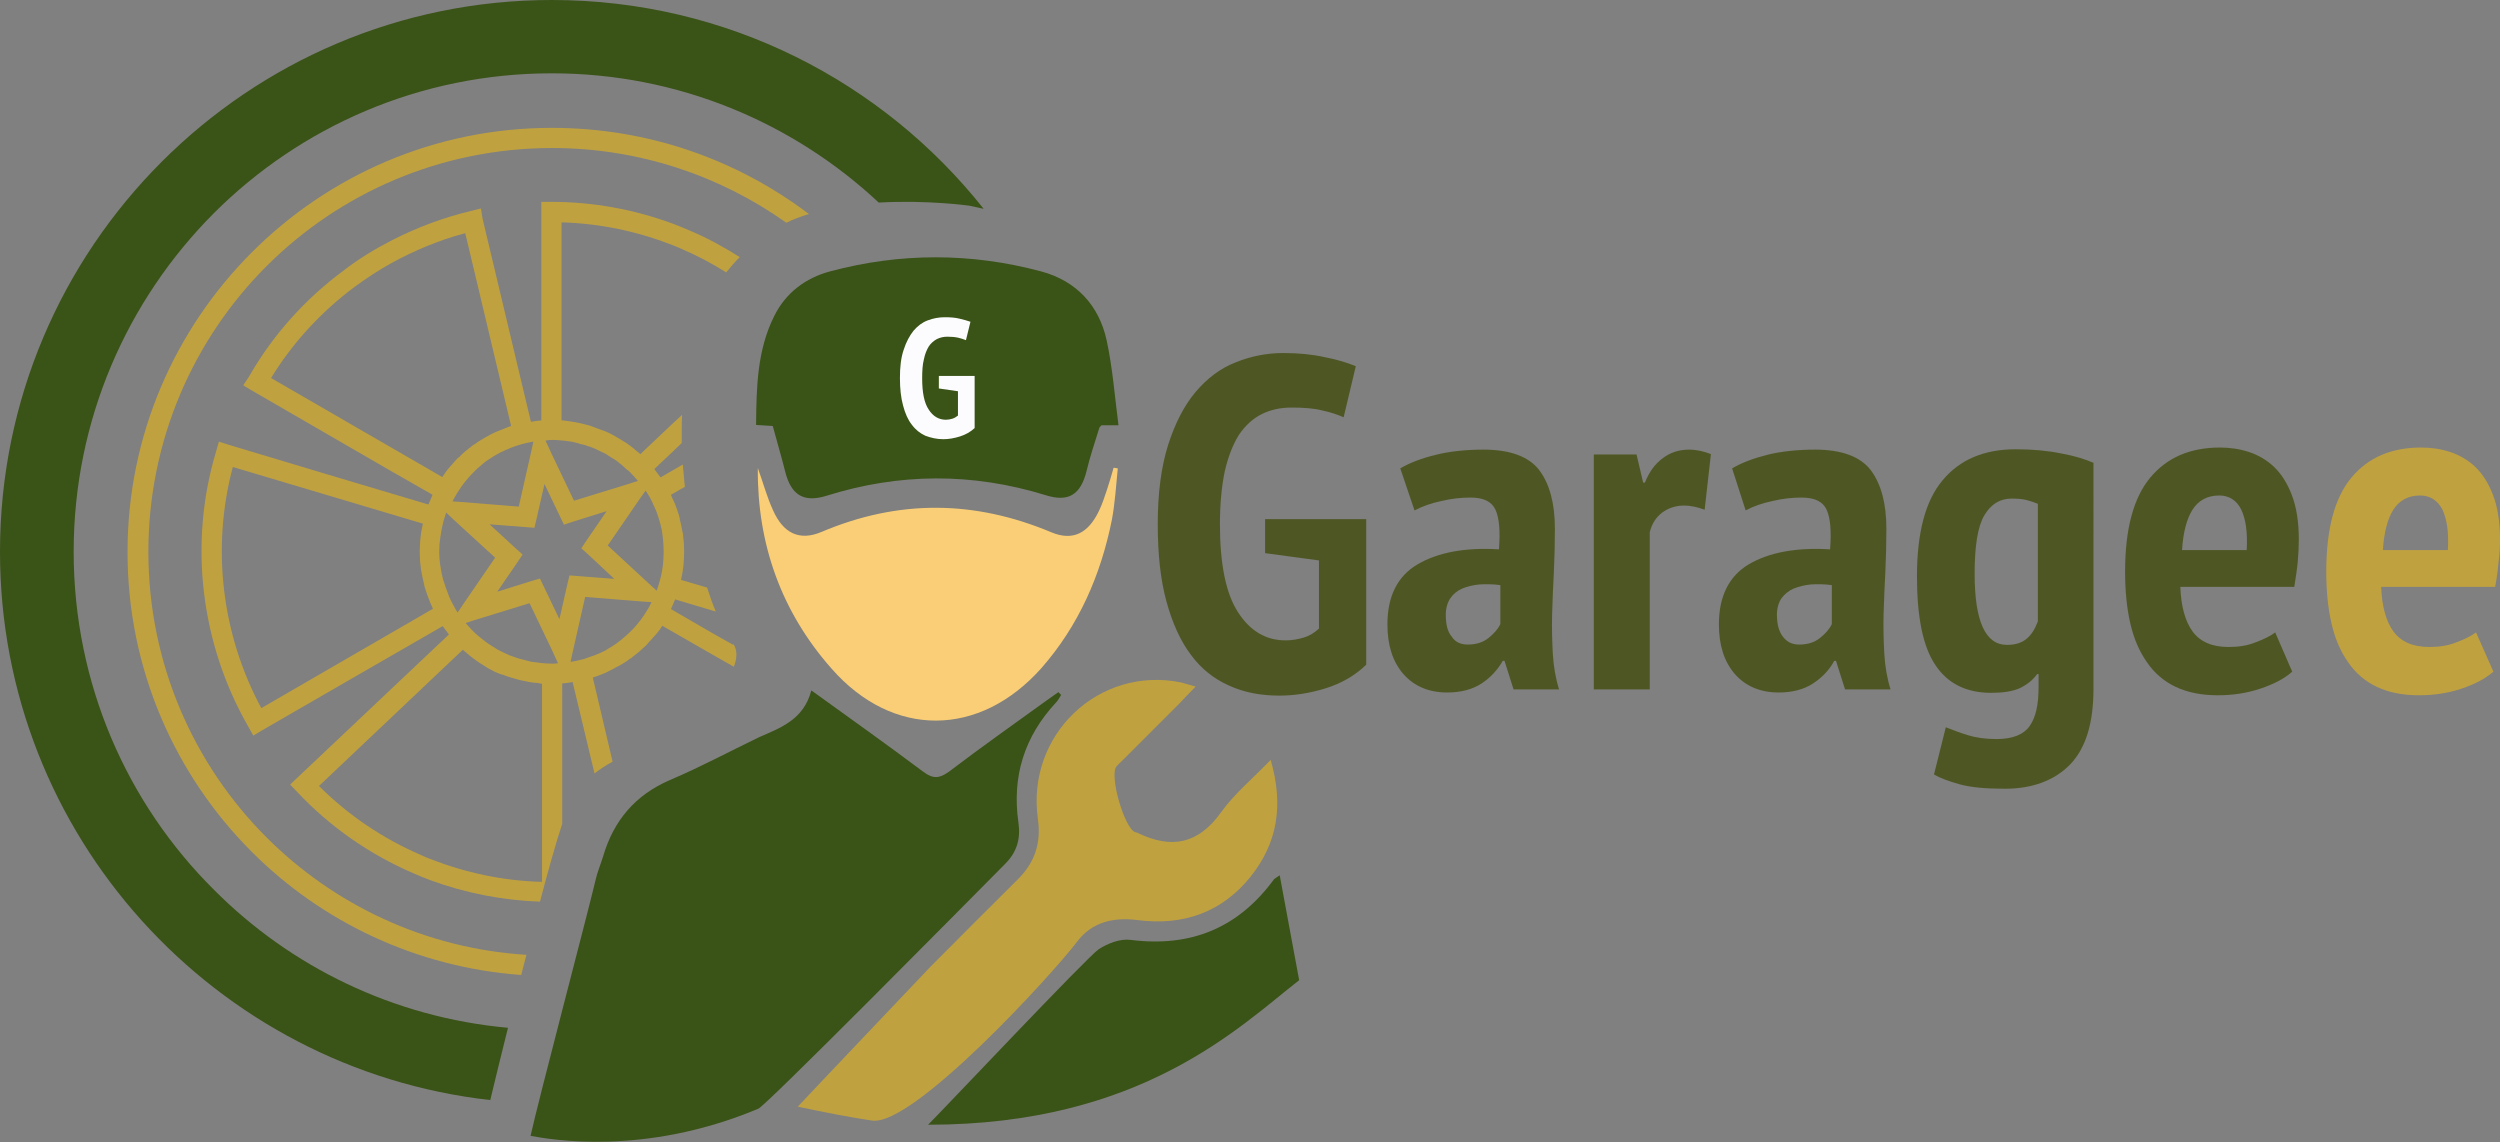
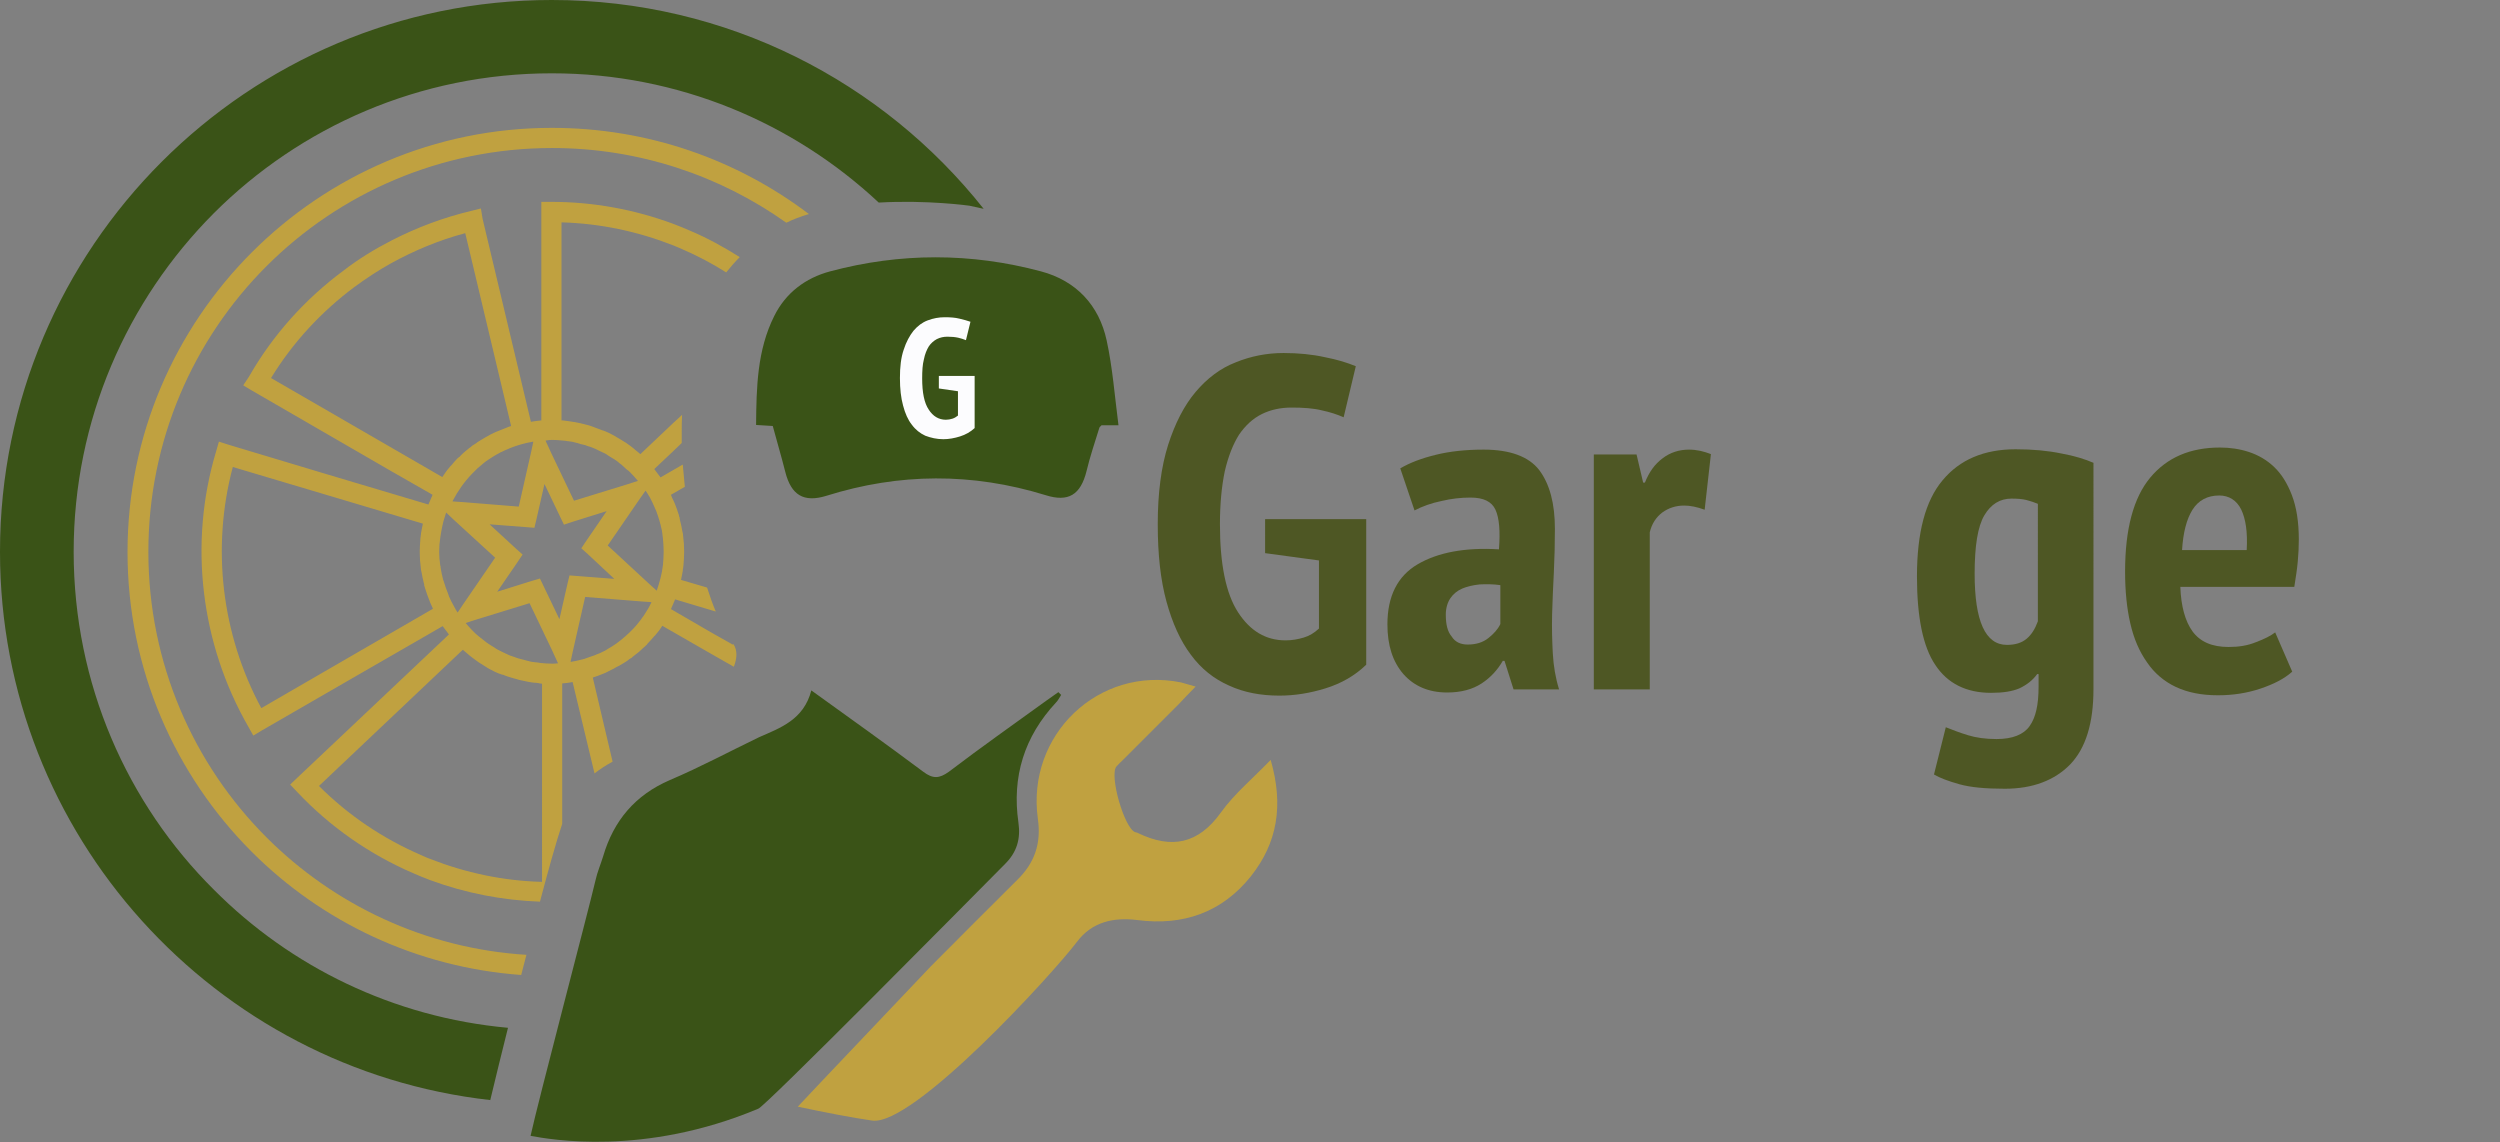
<svg xmlns="http://www.w3.org/2000/svg" version="1.1" id="Layer_1" x="0px" y="0px" viewBox="0 0 71.95 32.88" style="enable-background:new 0 0 71.95 32.88;" xml:space="preserve">
  <rect x="0" y="0" width="71.95" height="32.88" fill="#808080" stroke="none" />
  <style type="text/css">
	.st0{fill:#4E5724;}
	.st1{fill:#C0A140;}
	.st2{fill:#3A5317;}
	.st3{fill:#F9CE76;}
	.st4{fill:#FCFCFE;}
</style>
  <g>
    <g>
      <path class="st0" d="M36.4,14.94h2.92v4.19c-0.33,0.32-0.72,0.54-1.17,0.68c-0.45,0.14-0.89,0.21-1.33,0.21    c-0.53,0-1.02-0.09-1.45-0.29c-0.43-0.19-0.8-0.48-1.1-0.89c-0.3-0.4-0.53-0.91-0.7-1.53c-0.17-0.62-0.25-1.36-0.25-2.22    c0-0.9,0.1-1.66,0.3-2.29c0.2-0.62,0.46-1.13,0.79-1.52c0.33-0.39,0.71-0.68,1.15-0.85c0.44-0.18,0.9-0.27,1.38-0.27    c0.43,0,0.83,0.04,1.19,0.12c0.36,0.07,0.65,0.16,0.89,0.26l-0.35,1.47c-0.18-0.08-0.39-0.15-0.63-0.2    c-0.24-0.06-0.53-0.08-0.87-0.08c-0.31,0-0.6,0.06-0.86,0.19c-0.26,0.13-0.47,0.33-0.65,0.59c-0.17,0.27-0.31,0.62-0.41,1.05    c-0.09,0.43-0.14,0.94-0.14,1.53c0,1.14,0.17,1.99,0.52,2.53c0.35,0.54,0.8,0.81,1.37,0.81c0.18,0,0.35-0.03,0.52-0.08    c0.17-0.05,0.31-0.14,0.44-0.26v-1.96l-1.55-0.21V14.94z" />
      <path class="st0" d="M40.3,13.48c0.27-0.16,0.61-0.29,1.02-0.39c0.4-0.1,0.86-0.15,1.38-0.15c0.76,0,1.3,0.2,1.6,0.59    c0.3,0.4,0.45,0.96,0.45,1.69c0,0.42-0.01,0.84-0.03,1.25c-0.02,0.41-0.04,0.81-0.05,1.2c-0.01,0.39,0,0.77,0.02,1.14    c0.02,0.36,0.08,0.71,0.18,1.03h-1.31l-0.26-0.82h-0.05c-0.15,0.26-0.35,0.48-0.61,0.65c-0.26,0.17-0.59,0.26-0.99,0.26    c-0.53,0-0.95-0.18-1.26-0.53c-0.31-0.36-0.46-0.83-0.46-1.43c0-0.81,0.29-1.39,0.87-1.73c0.58-0.34,1.36-0.49,2.34-0.43    c0.04-0.52,0.01-0.9-0.1-1.14c-0.11-0.24-0.35-0.35-0.72-0.35c-0.27,0-0.55,0.03-0.84,0.1c-0.29,0.06-0.54,0.15-0.77,0.27    L40.3,13.48z M42.24,18.55c0.24,0,0.44-0.06,0.6-0.19c0.15-0.12,0.27-0.25,0.34-0.4v-1.12c-0.21-0.03-0.41-0.03-0.6-0.02    c-0.19,0.02-0.36,0.06-0.5,0.12c-0.14,0.06-0.26,0.16-0.34,0.28c-0.08,0.12-0.13,0.28-0.13,0.47c0,0.28,0.05,0.49,0.17,0.63    C41.88,18.48,42.04,18.55,42.24,18.55" />
      <path class="st0" d="M49.06,14.67c-0.22-0.08-0.41-0.12-0.59-0.12c-0.24,0-0.45,0.07-0.63,0.2c-0.18,0.14-0.3,0.32-0.36,0.57v4.52    h-1.61v-6.76h1.23l0.19,0.81h0.05c0.12-0.3,0.28-0.53,0.51-0.7c0.22-0.17,0.48-0.25,0.76-0.25c0.22,0,0.43,0.05,0.63,0.13    L49.06,14.67z" />
-       <path class="st0" d="M49.85,13.48c0.27-0.16,0.61-0.29,1.01-0.39c0.4-0.1,0.87-0.15,1.38-0.15c0.76,0,1.3,0.2,1.6,0.59    c0.3,0.4,0.45,0.96,0.45,1.69c0,0.42-0.01,0.84-0.03,1.25c-0.02,0.41-0.04,0.81-0.05,1.2c-0.01,0.39,0,0.77,0.02,1.14    c0.02,0.36,0.08,0.71,0.18,1.03H53.1l-0.26-0.82h-0.05c-0.14,0.26-0.35,0.48-0.61,0.65c-0.26,0.17-0.59,0.26-0.99,0.26    c-0.53,0-0.95-0.18-1.26-0.53c-0.31-0.36-0.46-0.83-0.46-1.43c0-0.81,0.29-1.39,0.86-1.73c0.58-0.34,1.36-0.49,2.34-0.43    c0.04-0.52,0.01-0.9-0.1-1.14c-0.11-0.24-0.35-0.35-0.72-0.35c-0.27,0-0.55,0.03-0.84,0.1c-0.29,0.06-0.55,0.15-0.77,0.27    L49.85,13.48z M51.78,18.55c0.24,0,0.44-0.06,0.6-0.19c0.15-0.12,0.27-0.25,0.34-0.4v-1.12c-0.21-0.03-0.41-0.03-0.6-0.02    c-0.19,0.02-0.35,0.06-0.5,0.12c-0.14,0.06-0.26,0.16-0.35,0.28c-0.08,0.12-0.13,0.28-0.13,0.47c0,0.28,0.06,0.49,0.17,0.63    C51.43,18.48,51.58,18.55,51.78,18.55" />
      <path class="st0" d="M60.25,19.83c0,0.98-0.22,1.7-0.67,2.17c-0.45,0.46-1.08,0.7-1.88,0.7c-0.56,0-0.99-0.04-1.31-0.13    c-0.32-0.09-0.56-0.18-0.73-0.28L56,20.93c0.2,0.08,0.41,0.16,0.64,0.23c0.23,0.07,0.5,0.11,0.82,0.11c0.46,0,0.78-0.13,0.95-0.37    c0.18-0.25,0.26-0.62,0.26-1.13V19.4h-0.04c-0.13,0.18-0.3,0.31-0.51,0.41c-0.21,0.09-0.48,0.13-0.82,0.13    c-0.71,0-1.25-0.27-1.6-0.8c-0.36-0.53-0.53-1.39-0.53-2.55c0-1.25,0.24-2.18,0.74-2.77c0.49-0.59,1.19-0.89,2.1-0.89    c0.49,0,0.92,0.04,1.31,0.12c0.39,0.07,0.7,0.17,0.93,0.27V19.83z M57.76,18.56c0.24,0,0.43-0.06,0.57-0.18    c0.14-0.12,0.24-0.28,0.32-0.5V14.5c-0.1-0.04-0.21-0.08-0.33-0.11c-0.12-0.03-0.26-0.04-0.43-0.04c-0.33,0-0.59,0.16-0.78,0.48    c-0.19,0.32-0.28,0.88-0.28,1.68C56.83,17.88,57.14,18.56,57.76,18.56" />
      <path class="st0" d="M65.97,19.33c-0.22,0.2-0.53,0.36-0.92,0.49c-0.39,0.13-0.79,0.19-1.22,0.19c-0.47,0-0.87-0.08-1.21-0.24    c-0.34-0.16-0.62-0.4-0.83-0.71c-0.22-0.31-0.38-0.68-0.48-1.12c-0.1-0.43-0.15-0.93-0.15-1.49c0-1.22,0.24-2.12,0.72-2.7    c0.48-0.58,1.15-0.87,2.01-0.87c0.29,0,0.57,0.04,0.84,0.13c0.27,0.09,0.51,0.23,0.72,0.43c0.21,0.2,0.38,0.47,0.51,0.81    c0.13,0.34,0.2,0.76,0.2,1.28c0,0.2-0.01,0.41-0.03,0.63c-0.02,0.23-0.06,0.47-0.1,0.73h-3.28c0.02,0.56,0.14,0.99,0.35,1.28    c0.22,0.3,0.56,0.45,1.04,0.45c0.29,0,0.55-0.04,0.79-0.14c0.24-0.09,0.42-0.18,0.55-0.28L65.97,19.33z M63.87,14.26    c-0.34,0-0.6,0.14-0.77,0.41c-0.17,0.27-0.27,0.66-0.3,1.16h1.86c0.03-0.52-0.03-0.9-0.16-1.17    C64.37,14.4,64.15,14.26,63.87,14.26" />
-       <path class="st1" d="M71.76,19.33c-0.23,0.2-0.53,0.36-0.92,0.49c-0.39,0.13-0.79,0.19-1.22,0.19c-0.47,0-0.87-0.08-1.21-0.24    c-0.34-0.16-0.62-0.4-0.83-0.71c-0.22-0.31-0.38-0.68-0.48-1.12c-0.1-0.43-0.15-0.93-0.15-1.49c0-1.22,0.24-2.12,0.72-2.7    c0.48-0.58,1.15-0.87,2.01-0.87c0.29,0,0.57,0.04,0.84,0.13c0.27,0.09,0.51,0.23,0.72,0.43c0.21,0.2,0.38,0.47,0.51,0.81    c0.13,0.34,0.2,0.76,0.2,1.28c0,0.2-0.01,0.41-0.04,0.63c-0.02,0.23-0.05,0.47-0.1,0.73h-3.28c0.02,0.56,0.14,0.99,0.35,1.28    c0.22,0.3,0.56,0.45,1.04,0.45c0.29,0,0.55-0.04,0.79-0.14c0.24-0.09,0.42-0.18,0.55-0.28L71.76,19.33z M69.65,14.26    c-0.34,0-0.6,0.14-0.77,0.41c-0.17,0.27-0.27,0.66-0.3,1.16h1.87c0.03-0.52-0.03-0.9-0.16-1.17    C70.15,14.4,69.94,14.26,69.65,14.26" />
    </g>
    <g>
      <path class="st2" d="M2.12,15.88c0-3.8,1.54-7.24,4.03-9.74c2.49-2.49,5.93-4.03,9.73-4.03c3.64,0,6.95,1.42,9.41,3.72    c1.4-0.08,2.61,0.09,2.61,0.09l0.41,0.09C25.41,2.35,20.92,0,15.88,0C7.12,0,0,7.12,0,15.88c0,8.16,6.18,14.89,14.11,15.78    c0.15-0.64,0.33-1.35,0.51-2.08c-3.3-0.3-6.26-1.76-8.46-3.97C3.66,23.13,2.12,19.68,2.12,15.88" />
      <path class="st2" d="M23.35,19.87c1.14,0.82,2.19,1.57,3.22,2.34c0.28,0.21,0.46,0.2,0.74,0c0.92-0.7,1.87-1.37,2.81-2.05    c0.11-0.08,0.23-0.16,0.34-0.24c0.03,0.03,0.05,0.05,0.08,0.08c-0.05,0.08-0.09,0.16-0.15,0.22c-0.91,0.98-1.27,2.13-1.08,3.45    c0.07,0.48-0.05,0.86-0.38,1.19c-1.06,1.07-6.97,7.05-7.11,7.05c-3.29,1.38-6,0.88-6.55,0.78c0.21-0.97,1.65-6.42,1.87-7.36    c0.05-0.23,0.15-0.46,0.22-0.69c0.3-1.02,0.92-1.76,1.92-2.19c0.87-0.37,1.71-0.82,2.56-1.23C22.45,20.95,23.13,20.72,23.35,19.87    " />
      <path class="st2" d="M32.19,12.24H31.7c-0.02,0.03-0.05,0.04-0.06,0.07c-0.13,0.42-0.27,0.83-0.37,1.25    c-0.17,0.68-0.52,0.9-1.18,0.69c-2.11-0.65-4.21-0.64-6.31,0.02c-0.65,0.2-1.01-0.02-1.18-0.69c-0.11-0.44-0.24-0.87-0.36-1.32    c-0.16-0.01-0.3-0.02-0.48-0.03c0.01-1.08,0.03-2.15,0.52-3.13c0.33-0.67,0.9-1.1,1.61-1.29c2.02-0.54,4.05-0.54,6.07,0    c1.01,0.27,1.67,0.97,1.89,1.99C32.02,10.58,32.08,11.39,32.19,12.24" />
-       <path class="st2" d="M26.71,32.37c0.36-0.35,4.58-4.83,4.91-5.05c0.26-0.17,0.62-0.31,0.92-0.27c1.73,0.22,3.1-0.34,4.13-1.75    c0.02-0.02,0.05-0.03,0.16-0.11c0.19,1.02,0.37,1.99,0.56,3.02C35.67,29.55,32.85,32.37,26.71,32.37" />
-       <path class="st3" d="M21.81,13.47c0.15,0.41,0.26,0.83,0.44,1.22c0.29,0.65,0.75,0.89,1.39,0.62c2.22-0.94,4.4-0.92,6.62,0.01    c0.62,0.26,1.06,0.02,1.36-0.6c0.1-0.2,0.17-0.42,0.24-0.63c0.07-0.21,0.13-0.42,0.19-0.63c0.04,0.01,0.08,0.01,0.12,0.02    c-0.05,0.5-0.08,1-0.17,1.48c-0.32,1.59-0.95,3.04-2.03,4.27c-1.78,2-4.28,2.02-6.04,0.01C22.49,17.61,21.79,15.66,21.81,13.47" />
      <path class="st1" d="M15.88,3.68c-3.37,0-6.42,1.37-8.63,3.58c-2.21,2.21-3.58,5.26-3.58,8.63c0,3.37,1.37,6.42,3.58,8.63    c2.01,2.01,4.73,3.32,7.75,3.54c0.05-0.19,0.1-0.39,0.15-0.58c-2.91-0.18-5.54-1.44-7.48-3.38c-2.1-2.1-3.4-5.01-3.4-8.22    c0-3.21,1.3-6.12,3.4-8.22c2.1-2.1,5.01-3.4,8.22-3.4c2.51,0,4.84,0.8,6.74,2.15c0.2-0.1,0.42-0.18,0.65-0.25    C21.22,4.6,18.66,3.68,15.88,3.68" />
      <path class="st1" d="M21.05,18.53l-0.55-0.31l-1.19-0.69c0.04-0.09,0.08-0.19,0.12-0.28l1.17,0.35c-0.09-0.21-0.17-0.44-0.25-0.69    l-0.75-0.22c0.02-0.08,0.03-0.17,0.05-0.26c0-0.03,0-0.05,0.01-0.08c0-0.03,0.01-0.05,0.01-0.08c0.01-0.13,0.02-0.26,0.02-0.39    c0-0.16-0.01-0.31-0.03-0.46c0-0.04-0.01-0.08-0.02-0.12c-0.02-0.11-0.04-0.22-0.07-0.33c-0.01-0.03-0.01-0.05-0.01-0.07    c-0.01-0.02-0.02-0.04-0.02-0.07c-0.02-0.06-0.04-0.12-0.06-0.18c-0.02-0.05-0.04-0.11-0.06-0.16c-0.03-0.06-0.05-0.12-0.08-0.17    c-0.01-0.03-0.02-0.05-0.03-0.08l0.4-0.23c-0.02-0.21-0.04-0.42-0.06-0.64l-0.64,0.37c-0.06-0.08-0.12-0.16-0.18-0.24l0.54-0.51    l0.25-0.24c0-0.08,0-0.17,0-0.25c0-0.19,0-0.38,0.01-0.56l-0.26,0.24l-0.94,0.89c-0.02-0.02-0.05-0.04-0.07-0.06    c-0.04-0.03-0.08-0.06-0.12-0.1c-0.05-0.04-0.1-0.08-0.16-0.12c-0.04-0.03-0.08-0.06-0.12-0.08c-0.06-0.04-0.13-0.08-0.2-0.12    c-0.03-0.02-0.06-0.04-0.1-0.06c-0.09-0.05-0.19-0.1-0.3-0.14c0,0-0.01,0-0.01,0c-0.02-0.01-0.05-0.02-0.08-0.03    c-0.08-0.03-0.16-0.06-0.24-0.09c-0.05-0.02-0.09-0.03-0.13-0.04c-0.07-0.02-0.13-0.03-0.2-0.05c-0.05-0.01-0.1-0.02-0.15-0.03    c-0.07-0.01-0.13-0.02-0.2-0.03c-0.05-0.01-0.1-0.01-0.15-0.02c-0.01,0-0.03,0-0.04,0v-5.7c1.11,0.03,2.19,0.26,3.21,0.66    c0.09,0.04,0.18,0.07,0.26,0.11c0.44,0.19,0.86,0.41,1.27,0.67c0.12-0.15,0.25-0.3,0.39-0.44c-0.46-0.29-0.93-0.55-1.43-0.76    c-0.16-0.07-0.33-0.14-0.49-0.2c-1.11-0.41-2.29-0.63-3.5-0.63h-0.29v0.29v6c-0.1,0.01-0.2,0.02-0.3,0.04l-1.39-5.84L13.84,6    l-0.28,0.07c-0.8,0.19-1.57,0.48-2.29,0.85c-0.49,0.25-0.96,0.54-1.4,0.88c-1.09,0.81-2.02,1.84-2.71,3.05L7,11.09l0.25,0.15    l4.01,2.32l1.19,0.68c-0.04,0.09-0.08,0.19-0.12,0.28l-2.92-0.87L6.58,12.8L6.3,12.71l-0.08,0.28c-0.4,1.33-0.51,2.71-0.35,4.06    c0.16,1.35,0.59,2.67,1.28,3.87l0.14,0.25l0.25-0.15l1.87-1.08l3.33-1.92c0.06,0.08,0.12,0.16,0.18,0.24l-0.54,0.51l-3.82,3.61    l-0.21,0.2l0.2,0.21c0.95,1.01,2.09,1.8,3.34,2.34c0.16,0.07,0.33,0.14,0.49,0.2c1,0.37,2.07,0.58,3.16,0.62    c0.24-0.91,0.46-1.7,0.64-2.24v-4.04c0.1-0.01,0.2-0.02,0.3-0.04l0.63,2.63c0.16-0.13,0.34-0.24,0.52-0.34l-0.57-2.42    c0.1-0.03,0.2-0.07,0.3-0.11c0.05-0.02,0.1-0.04,0.15-0.07c0.05-0.03,0.11-0.05,0.16-0.08c0.05-0.03,0.1-0.06,0.15-0.08    c0.05-0.03,0.1-0.06,0.15-0.09c0.05-0.03,0.1-0.06,0.14-0.1c0.02-0.01,0.05-0.03,0.07-0.04c0.02-0.02,0.04-0.04,0.07-0.06    c0.05-0.04,0.09-0.07,0.14-0.11c0.04-0.04,0.08-0.07,0.12-0.11c0.03-0.03,0.07-0.06,0.1-0.09c0.01-0.01,0.02-0.02,0.02-0.03    c0.07-0.07,0.13-0.14,0.19-0.21c0.01-0.01,0.03-0.03,0.04-0.04c0.07-0.08,0.14-0.17,0.2-0.27l1.48,0.85l0.58,0.33    c0.09-0.24,0.11-0.46-0.01-0.65C21.07,18.56,21.06,18.54,21.05,18.53 M9.42,19.28l-1.9,1.1c-0.57-1.06-0.93-2.21-1.07-3.39    c-0.14-1.18-0.06-2.38,0.25-3.55l2.72,0.81l2.75,0.82c-0.02,0.08-0.03,0.17-0.05,0.26c0,0.03-0.01,0.05-0.01,0.08    c0,0.03-0.01,0.05-0.01,0.08c-0.01,0.13-0.02,0.26-0.02,0.39c0,0.16,0.01,0.31,0.03,0.46c0,0.04,0.01,0.08,0.02,0.12    c0.02,0.11,0.04,0.22,0.07,0.33c0.01,0.02,0.01,0.05,0.01,0.07c0.01,0.02,0.02,0.04,0.02,0.06c0.02,0.06,0.04,0.12,0.06,0.18    c0.02,0.05,0.04,0.11,0.06,0.16c0.02,0.06,0.05,0.13,0.08,0.19c0.01,0.03,0.02,0.05,0.03,0.07L9.42,19.28z M15.88,12.66    c0.11,0,0.22,0.01,0.33,0.02c0.06,0,0.11,0.02,0.16,0.02c0.05,0.01,0.1,0.01,0.16,0.03c0.06,0.01,0.12,0.03,0.18,0.05    c0.04,0.01,0.09,0.02,0.13,0.03c0.05,0.02,0.1,0.04,0.15,0.05c0.05,0.02,0.1,0.04,0.15,0.06c0.03,0.02,0.07,0.03,0.1,0.05    c0.06,0.03,0.13,0.06,0.19,0.09c0.04,0.03,0.08,0.05,0.12,0.08c0.05,0.03,0.1,0.06,0.15,0.09c0.04,0.03,0.09,0.06,0.13,0.1    c0.04,0.03,0.08,0.06,0.12,0.1c0.04,0.04,0.08,0.08,0.13,0.11c0.04,0.03,0.07,0.07,0.1,0.1c0.06,0.06,0.12,0.13,0.18,0.2    l-0.28,0.09l-1.56,0.48l-0.65-1.36l-0.05-0.11l-0.12-0.26C15.77,12.67,15.82,12.66,15.88,12.66 M15.35,12.71l-0.06,0.28    l-0.36,1.59l-1.62-0.13l-0.29-0.02c0.15-0.29,0.34-0.56,0.56-0.79c0.03-0.03,0.07-0.07,0.1-0.1c0.02-0.02,0.04-0.04,0.06-0.06    c0.06-0.05,0.12-0.1,0.19-0.16c0.02-0.01,0.03-0.03,0.05-0.04c0.07-0.05,0.15-0.1,0.23-0.15c0.04-0.03,0.09-0.05,0.14-0.08    c0.03-0.02,0.07-0.04,0.1-0.05c0.06-0.03,0.12-0.06,0.18-0.08c0.01-0.01,0.03-0.01,0.04-0.02C14.87,12.82,15.1,12.75,15.35,12.71     M11.26,12.88l-3.46-2c0.63-1.03,1.45-1.91,2.4-2.62c0.34-0.25,0.69-0.48,1.05-0.68c0.67-0.37,1.39-0.67,2.14-0.87l1.32,5.55    c-0.04,0.01-0.08,0.03-0.11,0.04c-0.02,0.01-0.03,0.01-0.05,0.02c-0.08,0.03-0.17,0.07-0.25,0.1c-0.03,0.01-0.05,0.02-0.07,0.03    c-0.07,0.03-0.14,0.07-0.21,0.11c-0.03,0.02-0.06,0.03-0.09,0.05c-0.06,0.04-0.12,0.07-0.18,0.11c-0.03,0.03-0.07,0.05-0.1,0.07    l-0.05,0.03c-0.03,0.03-0.07,0.06-0.1,0.08c-0.04,0.03-0.07,0.06-0.11,0.09c-0.05,0.04-0.09,0.08-0.13,0.12    c-0.02,0.03-0.05,0.05-0.08,0.07h0c-0.01,0.01-0.02,0.02-0.03,0.03c-0.05,0.05-0.1,0.11-0.14,0.16c-0.03,0.03-0.06,0.06-0.09,0.1    c-0.07,0.08-0.13,0.17-0.19,0.26L11.26,12.88z M12.89,17.07c-0.04-0.1-0.08-0.2-0.11-0.31c-0.01-0.03-0.02-0.06-0.03-0.09    c-0.03-0.11-0.05-0.22-0.07-0.34c0-0.02,0-0.04-0.01-0.06c-0.02-0.13-0.03-0.26-0.03-0.39c0-0.14,0.01-0.27,0.03-0.4    c0.01-0.04,0.01-0.09,0.02-0.13c0.02-0.11,0.04-0.23,0.07-0.34c0.03-0.09,0.05-0.17,0.08-0.26l0.21,0.2l1.2,1.1l-0.92,1.34    l-0.16,0.24c-0.04-0.06-0.08-0.13-0.11-0.19c-0.05-0.09-0.1-0.18-0.14-0.28C12.92,17.14,12.9,17.11,12.89,17.07 M15.59,25.38    c-1.11-0.03-2.19-0.26-3.21-0.66c-0.09-0.03-0.17-0.07-0.26-0.11c-1.09-0.47-2.09-1.14-2.94-1.99l3.2-3.03l0.94-0.89    c0.02,0.02,0.04,0.03,0.06,0.05c0.05,0.04,0.09,0.08,0.14,0.12c0.04,0.03,0.08,0.06,0.13,0.1c0.05,0.03,0.09,0.07,0.14,0.1    c0.05,0.03,0.11,0.07,0.16,0.1c0.04,0.03,0.08,0.05,0.13,0.08c0.09,0.05,0.19,0.1,0.29,0.14c0,0,0.01,0,0.01,0    c0.03,0.01,0.07,0.03,0.1,0.03c0.07,0.03,0.15,0.06,0.23,0.08c0.04,0.01,0.09,0.03,0.14,0.04c0.07,0.02,0.13,0.04,0.2,0.05    c0.05,0.01,0.09,0.02,0.14,0.03c0.07,0.01,0.15,0.03,0.23,0.03c0.04,0,0.08,0.01,0.12,0.02c0.02,0,0.04,0,0.06,0.01V25.38z     M15.88,19.1L15.88,19.1c-0.11,0-0.22-0.01-0.33-0.02c-0.05-0.01-0.1-0.02-0.15-0.02c-0.06-0.01-0.11-0.01-0.17-0.03    c-0.07-0.02-0.13-0.03-0.19-0.05c-0.04-0.01-0.08-0.02-0.12-0.03c-0.07-0.02-0.13-0.05-0.2-0.07c-0.03-0.01-0.07-0.02-0.1-0.04    c-0.04-0.02-0.08-0.04-0.13-0.06c-0.05-0.03-0.11-0.05-0.16-0.08c-0.04-0.02-0.07-0.04-0.11-0.07c-0.06-0.03-0.11-0.07-0.16-0.1    c-0.04-0.03-0.08-0.05-0.11-0.08c-0.05-0.04-0.09-0.07-0.14-0.11c-0.04-0.03-0.08-0.07-0.12-0.1c-0.04-0.04-0.07-0.07-0.11-0.11    c-0.06-0.06-0.12-0.13-0.18-0.2l0.28-0.09l1.56-0.48l0.65,1.36l0.05,0.11l0.12,0.26C16,19.1,15.94,19.1,15.88,19.1 M16.33,16.81    l-0.23,1.01l-0.22-0.46l-0.23-0.48l-0.11-0.23l-0.24,0.07l-0.99,0.31l0.59-0.86l0.14-0.21l-0.19-0.17l-0.76-0.7l1.04,0.08    l0.25,0.02l0.06-0.25l0.23-1.01l0.22,0.46l0.23,0.48l0.11,0.23l0.24-0.08l0.99-0.31l-0.59,0.86l-0.14,0.21l0.19,0.17l0.76,0.71    l-1.04-0.08l-0.25-0.02L16.33,16.81z M18.62,17.57c-0.03,0.05-0.07,0.11-0.1,0.16c-0.03,0.03-0.05,0.07-0.08,0.11    c-0.04,0.05-0.08,0.1-0.12,0.15c-0.03,0.03-0.06,0.07-0.09,0.1c-0.04,0.04-0.08,0.08-0.12,0.12c-0.04,0.04-0.08,0.07-0.12,0.11    c-0.04,0.03-0.08,0.07-0.12,0.1c-0.04,0.03-0.09,0.07-0.13,0.1c-0.04,0.03-0.08,0.05-0.12,0.08c-0.05,0.03-0.1,0.06-0.15,0.09    c-0.04,0.03-0.08,0.05-0.13,0.07c-0.05,0.03-0.1,0.05-0.16,0.07c-0.04,0.02-0.09,0.04-0.13,0.05c-0.06,0.02-0.11,0.04-0.17,0.06    c-0.04,0.02-0.09,0.03-0.13,0.04c-0.11,0.03-0.22,0.05-0.33,0.07l0.06-0.28l0.36-1.59l1.63,0.13l0.28,0.02    C18.71,17.41,18.67,17.5,18.62,17.57 M19.08,16.26c-0.03,0.26-0.1,0.51-0.18,0.74l-0.21-0.19l-1.2-1.11l0.92-1.34l0.17-0.24    c0.04,0.06,0.08,0.12,0.12,0.19c0.05,0.09,0.09,0.18,0.13,0.27c0.02,0.04,0.03,0.08,0.05,0.11c0.04,0.1,0.07,0.2,0.1,0.3    l0.03,0.11c0.03,0.11,0.05,0.21,0.06,0.33c0,0.02,0.01,0.05,0.01,0.07c0.01,0.13,0.02,0.25,0.02,0.38    C19.1,16.01,19.09,16.14,19.08,16.26" />
      <path class="st1" d="M36.57,21.87c0.38,1.32,0.19,2.39-0.57,3.35c-0.83,1.04-1.95,1.43-3.26,1.26c-0.7-0.09-1.32,0.06-1.74,0.62    c-0.72,0.95-4.72,5.32-5.9,5.15c-0.56-0.08-1.39-0.24-2.14-0.4c0.17-0.19,3.72-3.92,3.83-4.04c0.83-0.83,1.66-1.67,2.49-2.49    c0.5-0.49,0.69-1.05,0.59-1.75c-0.34-2.42,1.75-4.41,4.12-3.93c0.12,0.03,0.23,0.07,0.42,0.12c-0.19,0.19-0.34,0.35-0.49,0.51    l-1.6,1.6c-0.06,0.06-0.13,0.12-0.19,0.19c-0.21,0.26,0.23,1.78,0.54,1.89c0.03,0.01,0.06,0.01,0.09,0.03    c0.96,0.46,1.73,0.31,2.38-0.6C35.52,22.85,36.04,22.42,36.57,21.87" />
      <path class="st4" d="M27.01,10.82h1.04v1.5c-0.12,0.11-0.26,0.19-0.42,0.24c-0.16,0.05-0.32,0.08-0.48,0.08    c-0.19,0-0.36-0.04-0.52-0.1c-0.15-0.07-0.28-0.17-0.39-0.32c-0.11-0.14-0.19-0.32-0.25-0.55c-0.06-0.22-0.09-0.48-0.09-0.79    c0-0.32,0.03-0.59,0.11-0.82c0.07-0.22,0.17-0.4,0.28-0.54c0.12-0.14,0.25-0.24,0.41-0.3c0.16-0.06,0.32-0.09,0.49-0.09    c0.16,0,0.3,0.01,0.42,0.04c0.13,0.03,0.23,0.06,0.32,0.09l-0.13,0.53c-0.07-0.03-0.14-0.05-0.22-0.07    c-0.09-0.02-0.19-0.03-0.31-0.03c-0.11,0-0.21,0.02-0.31,0.07c-0.09,0.05-0.17,0.12-0.23,0.21c-0.06,0.1-0.11,0.22-0.14,0.37    c-0.04,0.15-0.05,0.34-0.05,0.55c0,0.41,0.06,0.71,0.19,0.9c0.12,0.19,0.29,0.29,0.49,0.29c0.06,0,0.13-0.01,0.19-0.03    c0.06-0.02,0.11-0.05,0.16-0.09v-0.7l-0.55-0.08V10.82z" />
    </g>
  </g>
</svg>